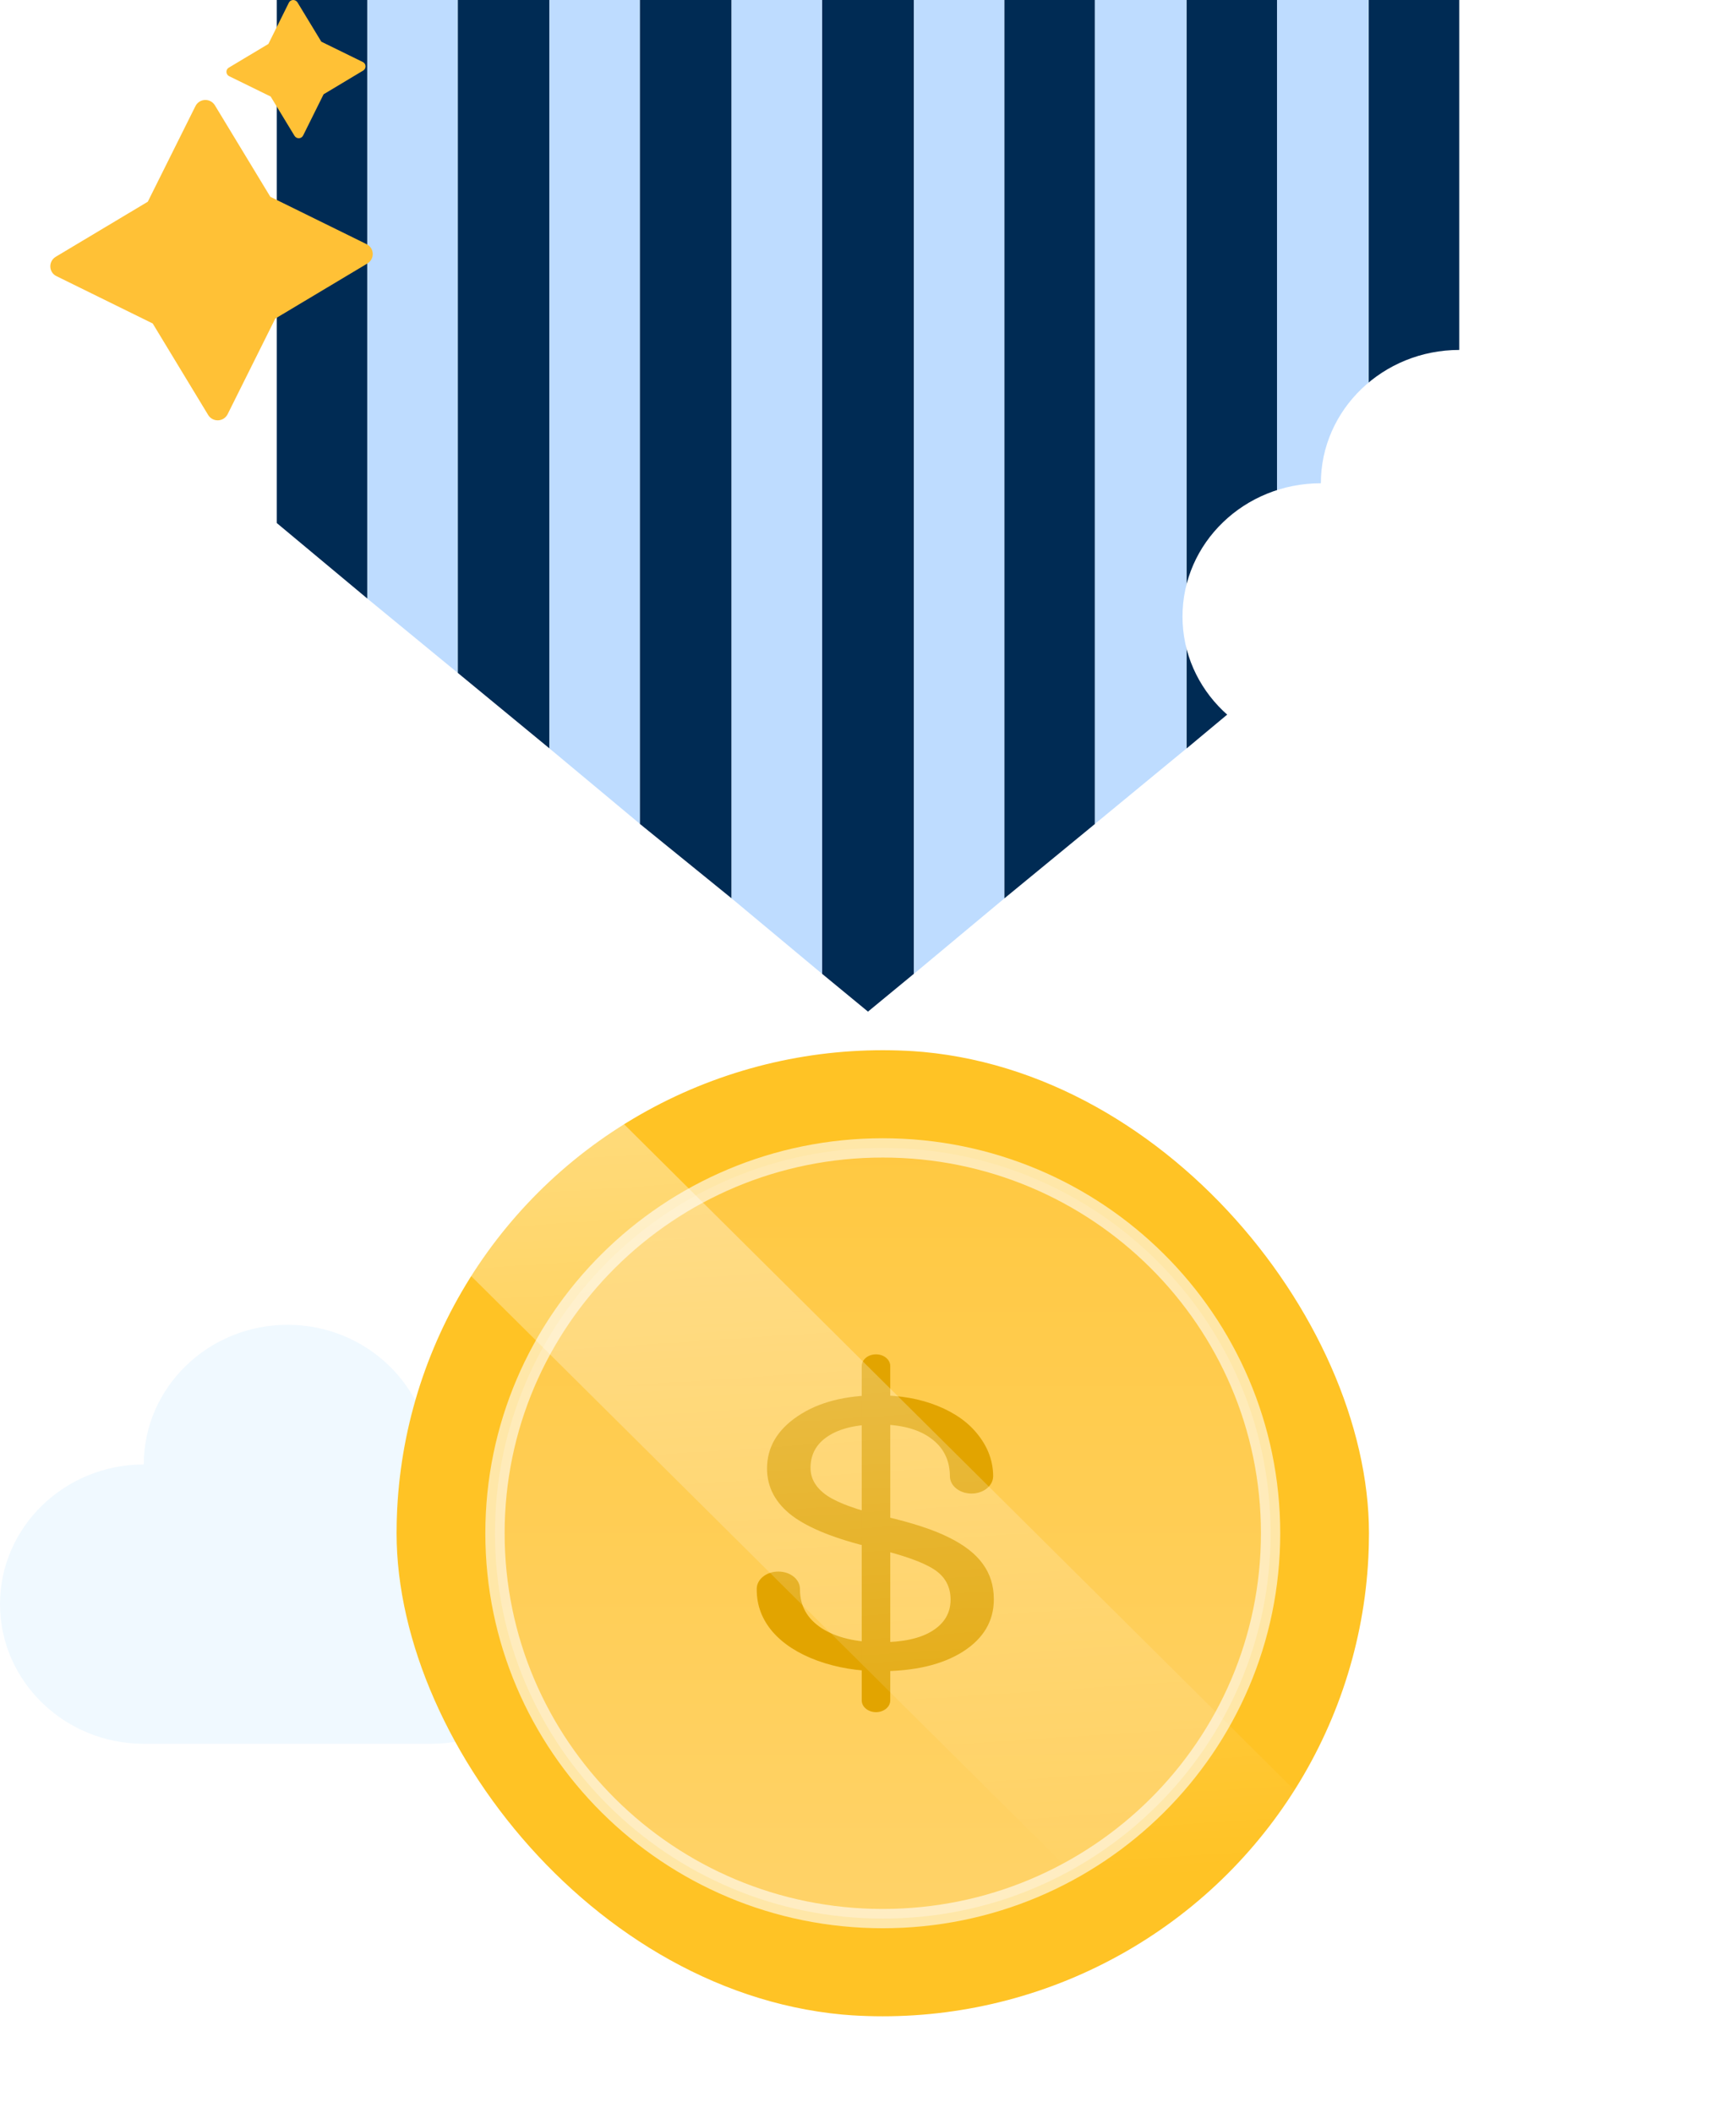
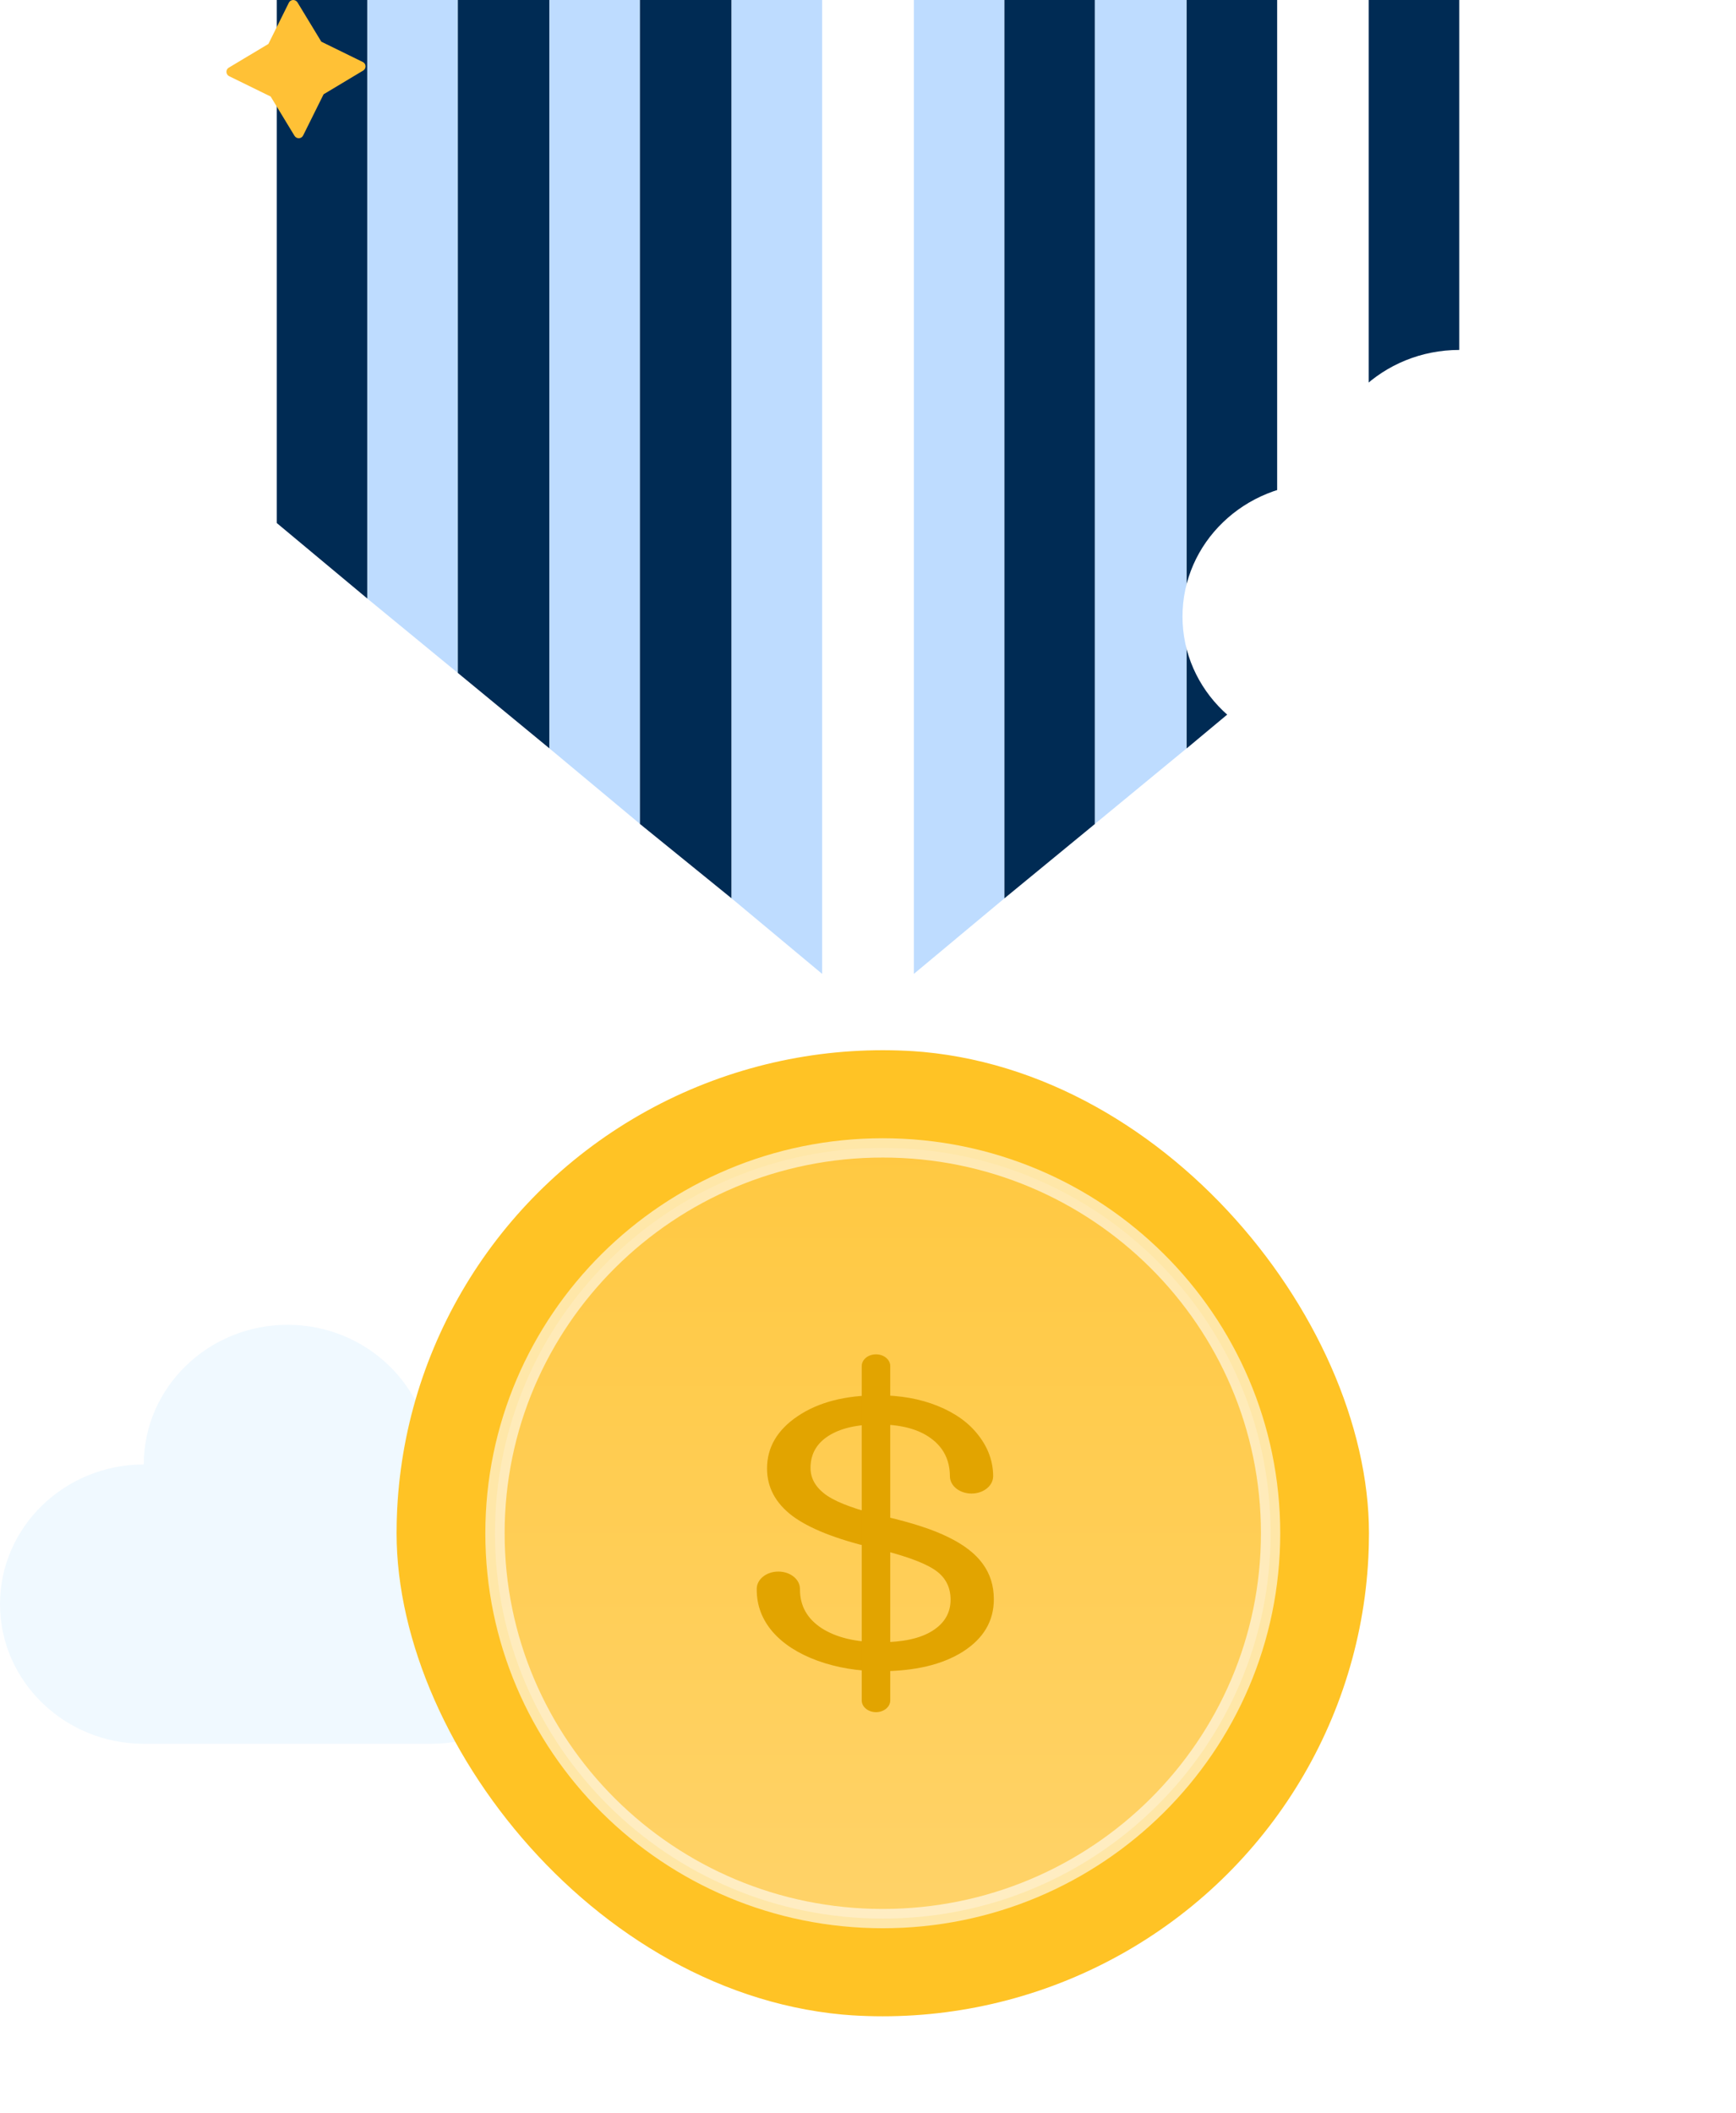
<svg xmlns="http://www.w3.org/2000/svg" width="180" height="219" viewBox="0 0 180 219" fill="none">
  <path d="M44.721 151.8C44.721 143.817 38.033 137.323 29.814 137.323C21.594 137.323 14.907 143.817 14.907 151.8C6.687 151.8 0 158.294 0 166.277C0 174.259 6.687 180.753 14.907 180.753H44.721C52.94 180.753 59.628 174.259 59.628 166.277C59.628 158.294 52.94 151.8 44.721 151.8Z" fill="#F0F9FF" />
  <path d="M38.083 0H28.696V54.214L38.083 62.041V0Z" fill="#002B54" />
  <path d="M38.081 0V62.041L47.468 69.753V0H38.081Z" fill="#BEDCFF" />
  <path d="M47.471 0V69.753L56.974 77.58V0H47.471Z" fill="#002B54" />
  <path d="M56.973 0V77.58L66.36 85.407V0H56.973Z" fill="#BEDCFF" />
  <path d="M66.353 0V85.407L75.856 93.119V0H66.353Z" fill="#002B54" />
  <path d="M75.856 0V93.119L85.243 100.946V0H75.856Z" fill="#BEDCFF" />
-   <path d="M85.246 0V100.946L89.998 104.86L94.749 100.946V0H85.246Z" fill="#002B54" />
  <path d="M94.758 0V100.946L104.145 93.119V0H94.758Z" fill="#BEDCFF" />
  <path d="M104.144 0V93.119L113.531 85.407V0H104.144Z" fill="#002B54" />
  <path d="M113.524 0V85.407L123.027 77.58V0H113.524Z" fill="#BEDCFF" />
  <path d="M123.037 0V77.58L132.424 69.753V0H123.037Z" fill="#002B54" />
-   <path d="M132.417 69.753L141.92 62.041V0H132.417V69.753Z" fill="#BEDCFF" />
+   <path d="M132.417 69.753V0H132.417V69.753Z" fill="#BEDCFF" />
  <path d="M141.919 62.041L151.306 54.214V0H141.919V62.041Z" fill="#002B54" />
  <g filter="url(#filter0_d_1590_105213)">
    <g clip-path="url(#clip0_1590_105213)">
      <ellipse cx="89.532" cy="154.93" rx="50.412" ry="50.07" fill="#FFC325" />
      <path opacity="0.6" d="M89.532 194.873C111.733 194.873 129.742 176.996 129.742 154.93C129.742 132.863 111.733 114.986 89.532 114.986C67.332 114.986 49.323 132.863 49.323 154.93C49.323 176.996 67.332 194.873 89.532 194.873Z" fill="url(#paint0_linear_1590_105213)" stroke="white" stroke-width="2" />
      <path fill-rule="evenodd" clip-rule="evenodd" d="M88.5 156.44C84.673 155.535 81.885 154.426 80.134 153.114C78.399 151.788 77.532 150.157 77.532 148.219C77.532 146.027 78.593 144.217 80.715 142.79C82.853 141.35 85.626 140.63 89.034 140.63C91.358 140.63 93.426 140.999 95.238 141.738C97.067 142.478 98.476 143.497 99.468 144.797C100.474 146.097 100.978 147.518 100.978 149.061H100.973C100.947 150.033 99.954 150.815 98.733 150.815C97.496 150.815 96.493 150.012 96.493 149.02C96.493 149.012 96.493 149.003 96.493 148.994C96.476 147.343 95.826 146.046 94.541 145.103C93.24 144.134 91.404 143.65 89.034 143.65C86.834 143.65 85.115 144.052 83.875 144.855C82.651 145.645 82.04 146.747 82.04 148.162C82.04 149.296 82.621 150.259 83.782 151.049C84.96 151.826 86.95 152.54 89.754 153.19C92.574 153.84 94.774 154.56 96.354 155.35C97.949 156.128 99.127 157.039 99.886 158.084C100.66 159.129 101.048 160.359 101.048 161.774C101.048 164.03 99.979 165.84 97.841 167.203C95.703 168.555 92.845 169.23 89.266 169.23C86.943 169.23 84.774 168.867 82.76 168.14C80.746 167.401 79.189 166.394 78.089 165.12C77.005 163.845 76.463 162.399 76.463 160.78H76.465C76.463 160.752 76.463 160.724 76.463 160.696C76.463 159.705 77.466 158.901 78.703 158.901C79.941 158.901 80.944 159.705 80.944 160.696C80.944 160.724 80.943 160.752 80.942 160.78H80.948C80.948 162.462 81.699 163.794 83.201 164.776C84.72 165.744 86.741 166.229 89.266 166.229C91.621 166.229 93.426 165.834 94.681 165.043C95.936 164.253 96.563 163.176 96.563 161.812C96.563 160.449 95.982 159.397 94.82 158.658C93.658 157.906 91.552 157.167 88.5 156.44Z" fill="#E2A400" />
      <path fill-rule="evenodd" clip-rule="evenodd" d="M88.829 136.385C89.646 136.385 90.308 136.93 90.308 137.602V172.257C90.308 172.93 89.646 173.474 88.829 173.474C88.012 173.474 87.35 172.93 87.35 172.257V137.602C87.35 136.93 88.012 136.385 88.829 136.385Z" fill="#E2A400" />
-       <rect width="22.329" height="111.648" transform="matrix(0.71 -0.705 0.71 0.705 41.921 123.377)" fill="url(#paint1_linear_1590_105213)" fill-opacity="0.4" />
    </g>
  </g>
  <path d="M23.717 7.017L27.828 4.555L29.953 0.276C30.13 -0.075 30.622 -0.095 30.838 0.237L33.317 4.321L37.625 6.431C37.979 6.607 37.998 7.095 37.664 7.31L33.553 9.772L31.428 14.05C31.251 14.402 30.759 14.422 30.543 14.089L28.064 10.006L23.757 7.896C23.402 7.72 23.383 7.212 23.717 7.017Z" fill="#FFC136" />
-   <path d="M5.784 26.615L15.324 20.91L20.262 11.005C20.675 10.184 21.816 10.145 22.288 10.927L28.032 20.402L38.005 25.306C38.831 25.716 38.87 26.85 38.083 27.319L28.543 33.023L23.605 42.929C23.192 43.75 22.052 43.789 21.579 43.007L15.835 33.532L5.862 28.628C5.036 28.237 4.997 27.084 5.784 26.615Z" fill="#FFC136" />
  <path d="M165.652 50.093C165.652 42.466 159.223 36.274 151.304 36.274C143.386 36.274 136.956 42.466 136.956 50.093C129.013 50.093 122.609 56.285 122.609 63.911C122.609 71.538 129.038 77.73 136.956 77.73H165.652C173.571 77.73 180 71.538 180 63.911C180.025 56.261 173.595 50.093 165.652 50.093Z" fill="white" />
  <defs>
    <filter id="filter0_d_1590_105213" x="31.12" y="98.86" width="120.824" height="120.14" filterUnits="userSpaceOnUse" color-interpolation-filters="sRGB">
      <feFlood flood-opacity="0" result="BackgroundImageFix" />
      <feColorMatrix in="SourceAlpha" type="matrix" values="0 0 0 0 0 0 0 0 0 0 0 0 0 0 0 0 0 0 127 0" result="hardAlpha" />
      <feOffset dx="2" dy="4" />
      <feGaussianBlur stdDeviation="5" />
      <feColorMatrix type="matrix" values="0 0 0 0 0 0 0 0 0 0.333 0 0 0 0 0.745 0 0 0 0.15 0" />
      <feBlend mode="normal" in2="BackgroundImageFix" result="effect1_dropShadow_1590_105213" />
      <feBlend mode="normal" in="SourceGraphic" in2="effect1_dropShadow_1590_105213" result="shape" />
    </filter>
    <linearGradient id="paint0_linear_1590_105213" x1="89.532" y1="115.986" x2="89.532" y2="193.873" gradientUnits="userSpaceOnUse">
      <stop stop-color="#FFCC55" />
      <stop offset="1" stop-color="#FFDD94" />
    </linearGradient>
    <linearGradient id="paint1_linear_1590_105213" x1="55.572" y1="33.243" x2="0.309" y2="96.4" gradientUnits="userSpaceOnUse">
      <stop stop-color="white" />
      <stop offset="1" stop-color="white" stop-opacity="0" />
    </linearGradient>
    <clipPath id="clip0_1590_105213">
      <rect x="39.12" y="104.86" width="100.824" height="100.14" rx="50.07" fill="white" />
    </clipPath>
  </defs>
</svg>